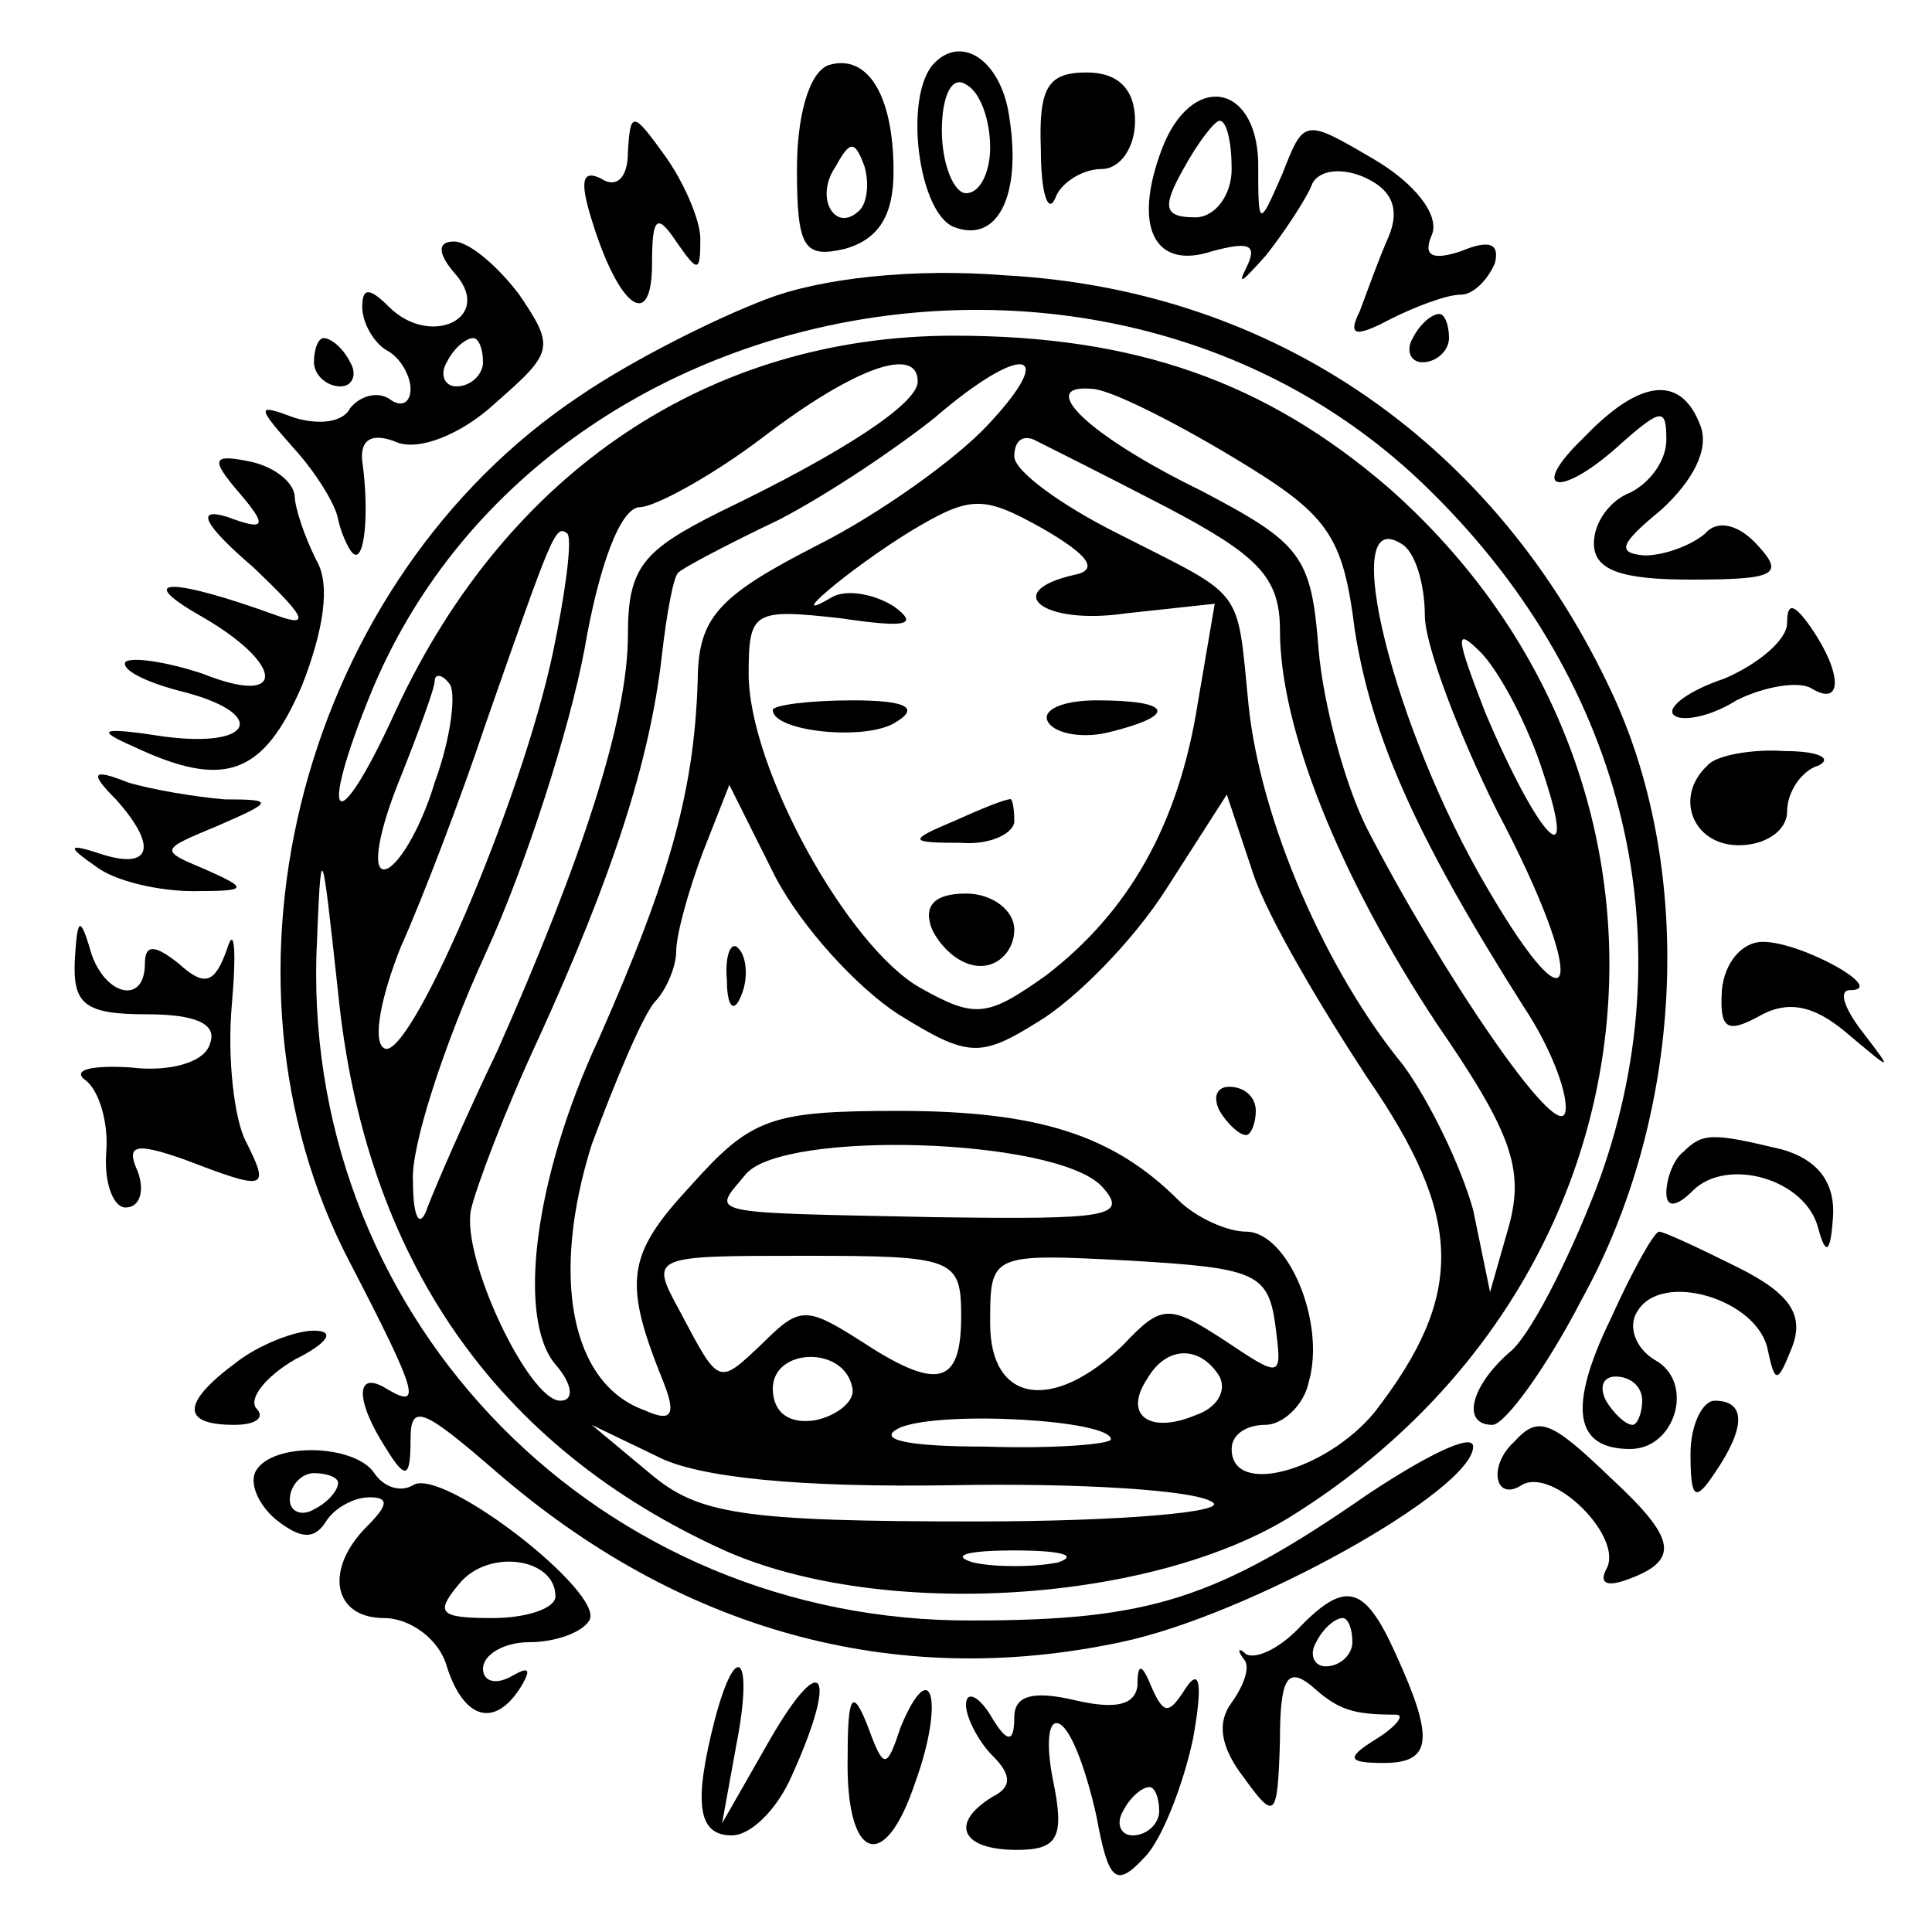
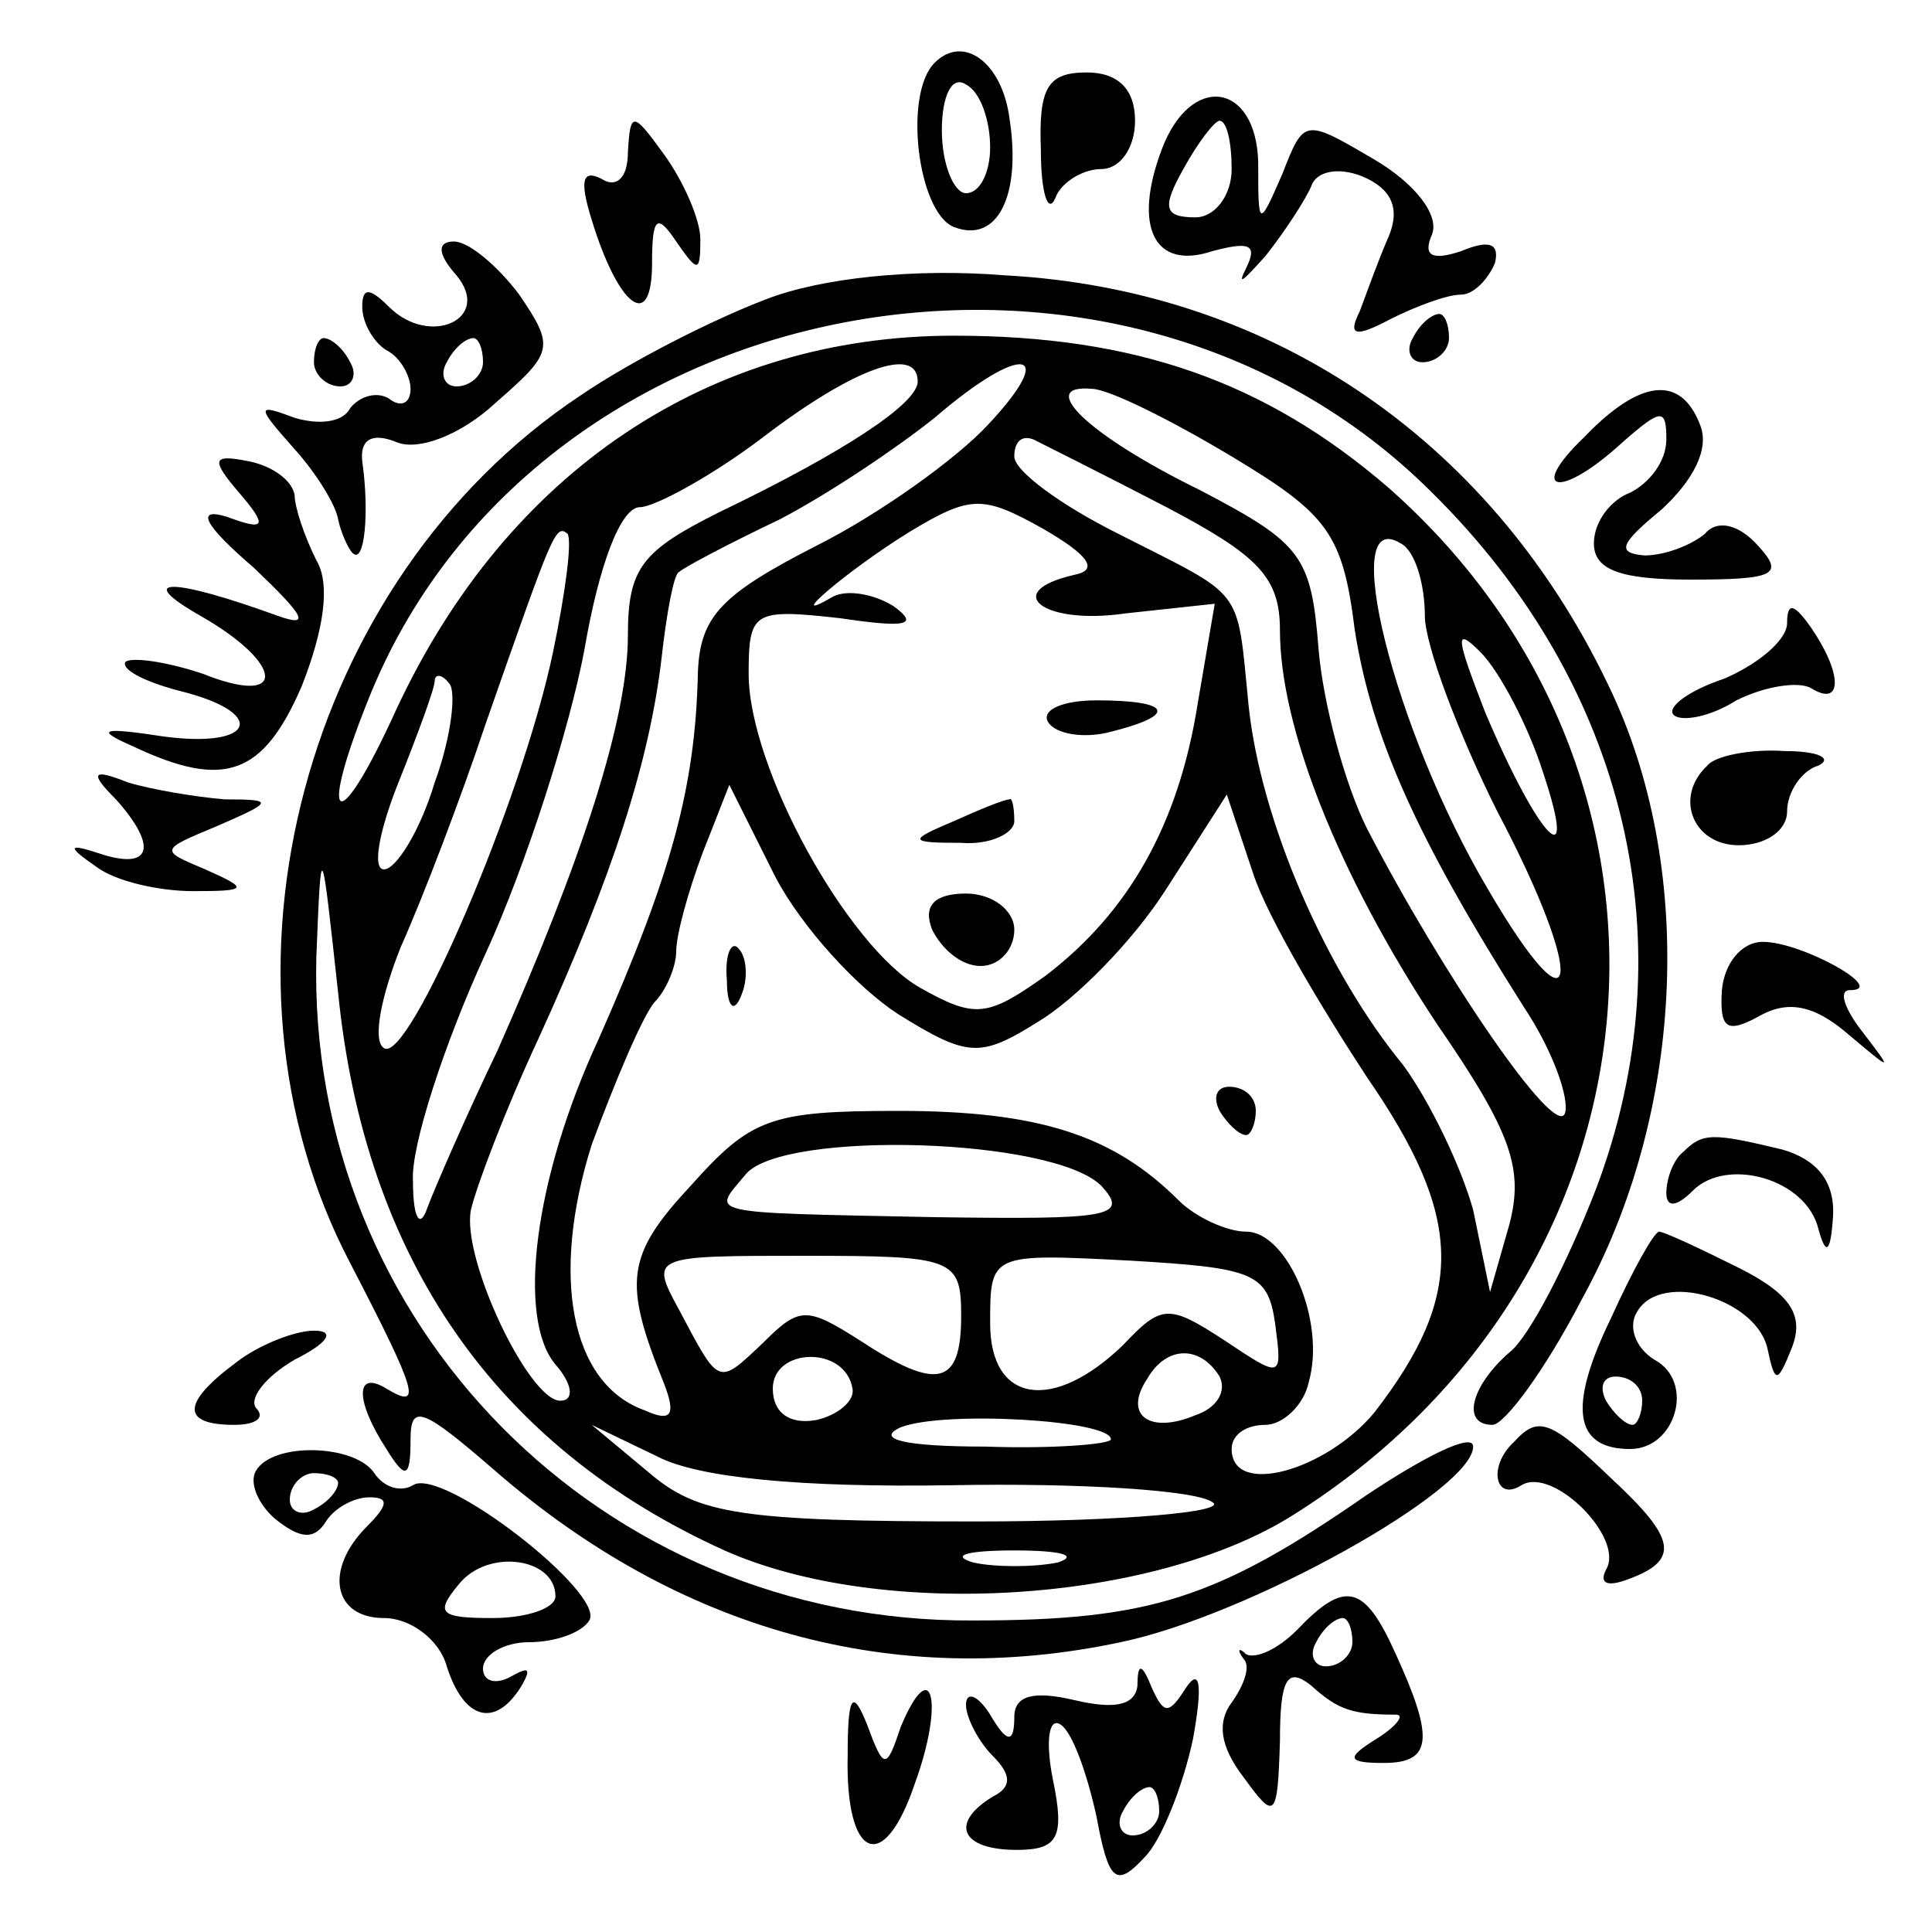
<svg xmlns="http://www.w3.org/2000/svg" version="1.0" width="80pt" height="80pt" viewBox="0 0 80 80" preserveAspectRatio="xMidYMid meet">
  <g transform="translate(0,80) scale(0.1,-0.1)" fill="#000000" stroke="none">
-     <path d="M343 773 c-8 -3 -13 -21 -13 -43 0 -33 3 -37 20 -33 14 4 20 14 20 32 0 32 -11 49 -27 44z m13 -60 c-10 -10 -19 5 -10 18 6 11 8 11 12 0 2 -7 1 -15 -2 -18z" />
    <path d="M387 774 c-13 -13 -7 -62 8 -68 18 -7 28 13 23 45 -3 23 -19 35 -31 23z m23 -35 c0 -10 -4 -19 -10 -19 -5 0 -10 12 -10 26 0 14 4 23 10 19 6 -3 10 -15 10 -26z" />
    <path d="M431 738 c0 -18 3 -27 6 -20 2 6 11 12 19 12 8 0 14 9 14 20 0 13 -7 20 -20 20 -16 0 -20 -6 -19 -32z" />
    <path d="M481 738 c-12 -32 -3 -50 21 -42 15 4 19 3 14 -7 -4 -8 -1 -5 8 5 8 10 17 24 19 29 2 6 11 8 21 4 12 -5 16 -13 11 -25 -4 -9 -9 -23 -12 -31 -5 -10 -2 -11 13 -3 10 5 23 10 29 10 5 0 11 6 14 13 2 8 -2 10 -14 5 -12 -4 -16 -2 -12 7 3 8 -7 21 -24 31 -29 17 -29 17 -38 -6 -10 -23 -10 -22 -10 5 -1 33 -28 37 -40 5z m29 -8 c0 -11 -7 -20 -15 -20 -13 0 -14 4 -5 20 6 11 13 20 15 20 3 0 5 -9 5 -20z" />
    <path d="M260 737 c0 -11 -5 -15 -11 -11 -8 4 -9 -1 -4 -17 11 -36 25 -47 25 -18 0 19 2 21 10 9 9 -13 10 -13 10 1 0 8 -7 24 -15 35 -13 18 -14 18 -15 1z" />
    <path d="M189 686 c15 -18 -11 -30 -28 -13 -8 8 -11 8 -11 0 0 -7 5 -15 10 -18 6 -3 10 -11 10 -16 0 -6 -4 -8 -9 -4 -5 3 -12 1 -16 -4 -3 -6 -13 -7 -23 -4 -16 6 -16 5 0 -13 9 -10 17 -23 18 -29 1 -5 4 -12 6 -14 5 -5 7 17 4 38 -1 9 4 12 14 8 9 -4 27 3 41 16 24 21 25 23 10 45 -9 12 -21 22 -27 22 -7 0 -7 -5 1 -14z m11 -36 c0 -5 -5 -10 -11 -10 -5 0 -7 5 -4 10 3 6 8 10 11 10 2 0 4 -4 4 -10z" />
    <path d="M317 676 c-21 -8 -55 -25 -77 -40 -114 -76 -158 -239 -95 -359 28 -54 30 -61 15 -52 -13 8 -13 -5 0 -25 8 -13 10 -12 10 4 0 15 5 13 35 -13 76 -66 165 -91 259 -71 53 11 146 63 146 81 0 6 -20 -4 -44 -20 -62 -43 -90 -52 -163 -52 -154 -1 -276 123 -272 275 2 50 2 49 9 -15 11 -110 65 -188 160 -231 65 -29 178 -22 236 15 157 99 175 305 39 425 -51 44 -105 63 -180 63 -101 0 -185 -56 -231 -155 -25 -55 -33 -48 -10 8 70 168 309 212 439 82 81 -80 106 -187 68 -288 -12 -31 -28 -62 -36 -68 -16 -14 -20 -30 -7 -30 5 0 22 23 37 52 42 76 47 176 13 250 -48 104 -140 168 -252 174 -37 3 -76 -1 -99 -10z m63 -34 c0 -9 -30 -29 -82 -54 -32 -16 -38 -23 -38 -51 0 -35 -19 -93 -54 -172 -13 -27 -26 -57 -29 -65 -3 -9 -6 -5 -6 11 -1 14 13 57 30 94 17 37 35 94 41 126 6 35 15 59 23 59 6 0 30 13 51 29 38 29 64 38 64 23z m29 -18 c-13 -14 -45 -37 -71 -50 -39 -20 -48 -29 -49 -52 -1 -48 -11 -84 -41 -152 -27 -58 -34 -116 -18 -135 7 -8 8 -15 2 -15 -13 0 -41 59 -37 79 2 9 14 41 28 71 31 68 46 115 51 158 2 18 5 34 7 35 2 2 21 12 42 22 21 11 49 30 64 42 36 31 52 29 22 -3z m101 -13 c40 -24 46 -32 51 -72 7 -44 25 -85 70 -156 12 -18 19 -38 17 -44 -4 -11 -51 58 -82 118 -9 18 -18 51 -20 74 -3 39 -7 44 -49 66 -47 23 -68 44 -45 42 7 0 33 -13 58 -28z m-27 -21 c38 -20 47 -29 47 -51 0 -40 24 -101 65 -163 31 -45 36 -60 30 -83 l-8 -28 -7 34 c-5 18 -18 45 -29 60 -32 39 -59 101 -64 149 -5 50 -1 44 -54 71 -24 12 -43 26 -43 32 0 6 3 9 8 7 4 -2 28 -14 55 -28z m-38 -28 c-31 -7 -13 -21 21 -16 l37 4 -7 -41 c-8 -51 -29 -87 -63 -113 -24 -17 -29 -18 -52 -5 -30 17 -71 91 -71 130 0 26 2 27 38 23 27 -4 33 -3 22 5 -8 5 -19 7 -25 4 -22 -13 6 11 32 27 25 15 30 15 55 1 19 -11 23 -17 13 -19z m-216 -32 c-13 -62 -60 -171 -70 -164 -5 3 -1 22 7 42 9 20 25 62 35 92 28 80 29 83 34 79 2 -3 -1 -25 -6 -49z m361 15 c0 -12 14 -49 30 -81 37 -70 34 -97 -4 -32 -39 66 -62 159 -36 143 6 -3 10 -17 10 -30z m49 -65 c15 -45 -2 -27 -24 25 -12 31 -13 36 -2 25 8 -8 20 -31 26 -50z m-459 -4 c-6 -20 -16 -36 -21 -36 -5 0 -2 16 6 36 8 20 15 39 15 42 0 3 3 3 6 -1 3 -3 1 -22 -6 -41z m192 -96 c29 -18 34 -18 58 -3 15 9 39 33 53 55 l25 39 11 -33 c6 -18 28 -55 47 -84 40 -58 41 -90 3 -139 -20 -24 -59 -35 -59 -15 0 6 6 10 14 10 7 0 16 8 18 18 7 25 -9 62 -26 62 -8 0 -21 6 -28 13 -27 27 -58 37 -116 37 -53 0 -61 -3 -86 -31 -27 -29 -28 -40 -11 -82 5 -13 3 -16 -8 -11 -31 11 -39 56 -22 110 10 27 21 53 26 59 5 5 9 15 9 21 0 7 5 25 11 41 l11 28 19 -38 c11 -21 34 -46 51 -57z m84 -71 c12 -13 3 -14 -69 -13 -98 2 -92 1 -78 18 16 18 127 15 147 -5z m-58 -54 c0 -29 -10 -31 -42 -10 -22 14 -25 14 -40 -1 -19 -18 -18 -18 -35 14 -12 22 -11 22 52 22 62 0 65 -1 65 -25z m130 -3 c3 -23 3 -23 -21 -7 -23 15 -26 15 -42 -2 -29 -28 -55 -24 -55 9 0 29 0 29 58 26 51 -3 57 -5 60 -26z m-175 -27 c1 -5 -6 -11 -15 -13 -11 -2 -18 3 -18 13 0 17 30 18 33 0z m152 5 c3 -6 -1 -13 -10 -16 -19 -8 -30 0 -20 15 8 14 22 14 30 1z m-45 -26 c0 -2 -24 -4 -52 -3 -33 0 -46 3 -35 8 18 7 87 3 87 -5z m-66 -19 c53 1 101 -2 108 -7 7 -4 -37 -8 -98 -8 -97 0 -115 3 -135 20 l-24 20 27 -13 c17 -9 60 -13 122 -12z m44 -32 c-10 -2 -26 -2 -35 0 -10 3 -2 5 17 5 19 0 27 -2 18 -5z" />
-     <path d="M320 506 c0 -9 39 -13 51 -5 10 6 4 9 -18 9 -18 0 -33 -2 -33 -4z" />
    <path d="M434 501 c3 -5 15 -7 26 -4 28 7 25 13 -6 13 -14 0 -23 -4 -20 -9z" />
    <path d="M395 460 c-19 -8 -19 -9 3 -9 12 -1 22 4 22 9 0 6 -1 10 -2 9 -2 0 -12 -4 -23 -9z" />
    <path d="M386 415 c4 -8 12 -15 20 -15 8 0 14 7 14 15 0 8 -9 15 -20 15 -13 0 -18 -5 -14 -15z" />
    <path d="M301 394 c0 -11 3 -14 6 -6 3 7 2 16 -1 19 -3 4 -6 -2 -5 -13z" />
    <path d="M505 340 c3 -5 8 -10 11 -10 2 0 4 5 4 10 0 6 -5 10 -11 10 -5 0 -7 -4 -4 -10z" />
    <path d="M585 660 c-3 -5 -1 -10 4 -10 6 0 11 5 11 10 0 6 -2 10 -4 10 -3 0 -8 -4 -11 -10z" />
    <path d="M130 650 c0 -5 5 -10 11 -10 5 0 7 5 4 10 -3 6 -8 10 -11 10 -2 0 -4 -4 -4 -10z" />
    <path d="M656 619 c-24 -23 -10 -26 16 -2 16 14 18 14 18 1 0 -9 -7 -18 -15 -22 -8 -3 -15 -12 -15 -21 0 -11 11 -15 40 -15 35 0 39 2 28 14 -8 9 -17 11 -22 5 -6 -5 -17 -9 -25 -9 -12 1 -10 5 7 19 13 12 20 25 16 35 -8 21 -25 19 -48 -5z" />
    <path d="M99 596 c12 -14 11 -16 -5 -10 -13 4 -10 -3 11 -21 21 -20 24 -25 10 -20 -44 16 -60 16 -32 0 35 -20 36 -38 1 -24 -15 5 -29 7 -32 5 -2 -3 7 -8 22 -12 37 -9 32 -24 -6 -19 -26 4 -29 3 -13 -4 38 -18 54 -12 70 25 9 23 12 42 6 52 -5 10 -9 22 -9 27 -1 6 -9 12 -19 14 -15 3 -16 1 -4 -13z" />
    <path d="M740 542 c0 -7 -12 -17 -26 -23 -15 -5 -24 -12 -21 -15 3 -3 15 -1 26 6 12 6 26 8 31 5 13 -8 13 6 0 25 -7 10 -10 11 -10 2z" />
    <path d="M707 483 c-14 -13 -6 -33 13 -33 11 0 20 6 20 14 0 8 6 17 13 19 6 3 0 6 -14 6 -14 1 -29 -2 -32 -6z" />
    <path d="M48 469 c17 -19 15 -29 -5 -23 -15 5 -16 4 -3 -5 8 -6 26 -10 40 -10 23 0 23 1 5 9 -19 8 -19 8 5 18 23 10 24 11 3 11 -12 1 -30 4 -40 7 -15 6 -16 4 -5 -7z" />
-     <path d="M31 403 c-1 -19 4 -23 30 -23 20 0 29 -4 26 -12 -2 -8 -17 -12 -33 -10 -16 1 -24 -1 -19 -5 6 -4 10 -18 9 -30 -1 -13 3 -23 8 -23 6 0 8 7 5 15 -5 11 -1 12 19 5 34 -13 36 -13 26 7 -5 9 -8 35 -6 57 2 23 1 33 -2 23 -5 -14 -9 -16 -20 -6 -10 8 -14 8 -14 0 0 -18 -18 -13 -23 7 -4 13 -5 11 -6 -5z" />
    <path d="M713 390 c-1 -16 2 -18 15 -11 12 7 23 5 37 -7 19 -16 19 -16 6 1 -7 9 -10 17 -5 17 16 0 -20 20 -36 20 -9 0 -16 -9 -17 -20z" />
    <path d="M697 323 c-4 -3 -7 -11 -7 -17 0 -6 4 -6 11 1 14 14 47 5 52 -16 3 -11 5 -10 6 5 1 15 -7 24 -21 28 -29 7 -33 7 -41 -1z" />
    <path d="M667 254 c-18 -37 -15 -54 8 -54 19 0 27 28 10 37 -8 5 -11 14 -7 20 10 17 50 5 54 -16 3 -14 4 -14 10 1 5 13 0 22 -22 33 -16 8 -31 15 -33 15 -2 0 -11 -16 -20 -36z m13 -34 c0 -5 -2 -10 -4 -10 -3 0 -8 5 -11 10 -3 6 -1 10 4 10 6 0 11 -4 11 -10z" />
    <path d="M98 236 c-23 -17 -23 -26 -1 -26 9 0 13 3 9 7 -3 4 4 13 16 20 14 7 17 12 8 12 -8 0 -23 -6 -32 -13z" />
-     <path d="M700 198 c0 -19 2 -20 10 -8 13 19 13 30 0 30 -5 0 -10 -10 -10 -22z" />
    <path d="M627 203 c-11 -10 -8 -25 3 -18 13 8 43 -22 35 -35 -3 -6 1 -7 9 -4 22 8 20 17 -7 42 -25 24 -30 26 -40 15z" />
    <path d="M106 191 c-3 -5 1 -14 8 -20 10 -8 16 -9 21 -1 3 5 11 10 18 10 8 0 8 -3 -1 -12 -18 -18 -14 -38 7 -38 11 0 23 -9 26 -20 7 -22 20 -26 31 -8 4 7 3 8 -4 4 -7 -4 -12 -2 -12 3 0 6 9 11 19 11 11 0 22 4 25 9 7 11 -61 64 -73 56 -5 -3 -12 -1 -16 5 -8 12 -42 13 -49 1z m34 -5 c0 -3 -4 -8 -10 -11 -5 -3 -10 -1 -10 4 0 6 5 11 10 11 6 0 10 -2 10 -4z m90 -47 c0 -5 -12 -9 -26 -9 -22 0 -24 2 -14 14 12 15 40 11 40 -5z" />
    <path d="M537 125 c-8 -8 -17 -12 -21 -10 -3 3 -4 2 -1 -2 3 -3 0 -11 -5 -18 -6 -8 -5 -18 5 -31 13 -18 14 -17 15 15 0 26 3 31 13 23 11 -10 17 -12 35 -12 4 0 0 -5 -8 -10 -13 -8 -12 -10 3 -10 20 0 21 10 5 45 -13 29 -21 31 -41 10z m23 -5 c0 -5 -5 -10 -11 -10 -5 0 -7 5 -4 10 3 6 8 10 11 10 2 0 4 -4 4 -10z" />
-     <path d="M296 88 c-9 -35 -7 -48 7 -48 8 0 19 11 25 25 19 42 13 53 -9 15 l-20 -35 6 33 c7 36 0 44 -9 10z" />
    <path d="M471 102 c-1 -8 -9 -10 -26 -6 -17 4 -25 2 -25 -7 0 -11 -3 -11 -10 1 -5 8 -10 10 -10 4 0 -5 5 -15 11 -21 8 -8 8 -13 0 -17 -18 -11 -13 -22 10 -22 17 0 20 5 15 29 -3 15 -2 26 3 23 5 -3 11 -20 15 -38 5 -27 8 -30 20 -17 7 7 16 30 20 49 4 22 3 30 -3 21 -7 -11 -9 -11 -14 0 -4 10 -6 11 -6 1z m9 -52 c0 -5 -5 -10 -11 -10 -5 0 -7 5 -4 10 3 6 8 10 11 10 2 0 4 -4 4 -10z" />
    <path d="M351 73 c-1 -43 15 -50 28 -11 12 33 7 54 -6 23 -6 -18 -7 -18 -14 1 -6 15 -8 12 -8 -13z" />
  </g>
</svg>